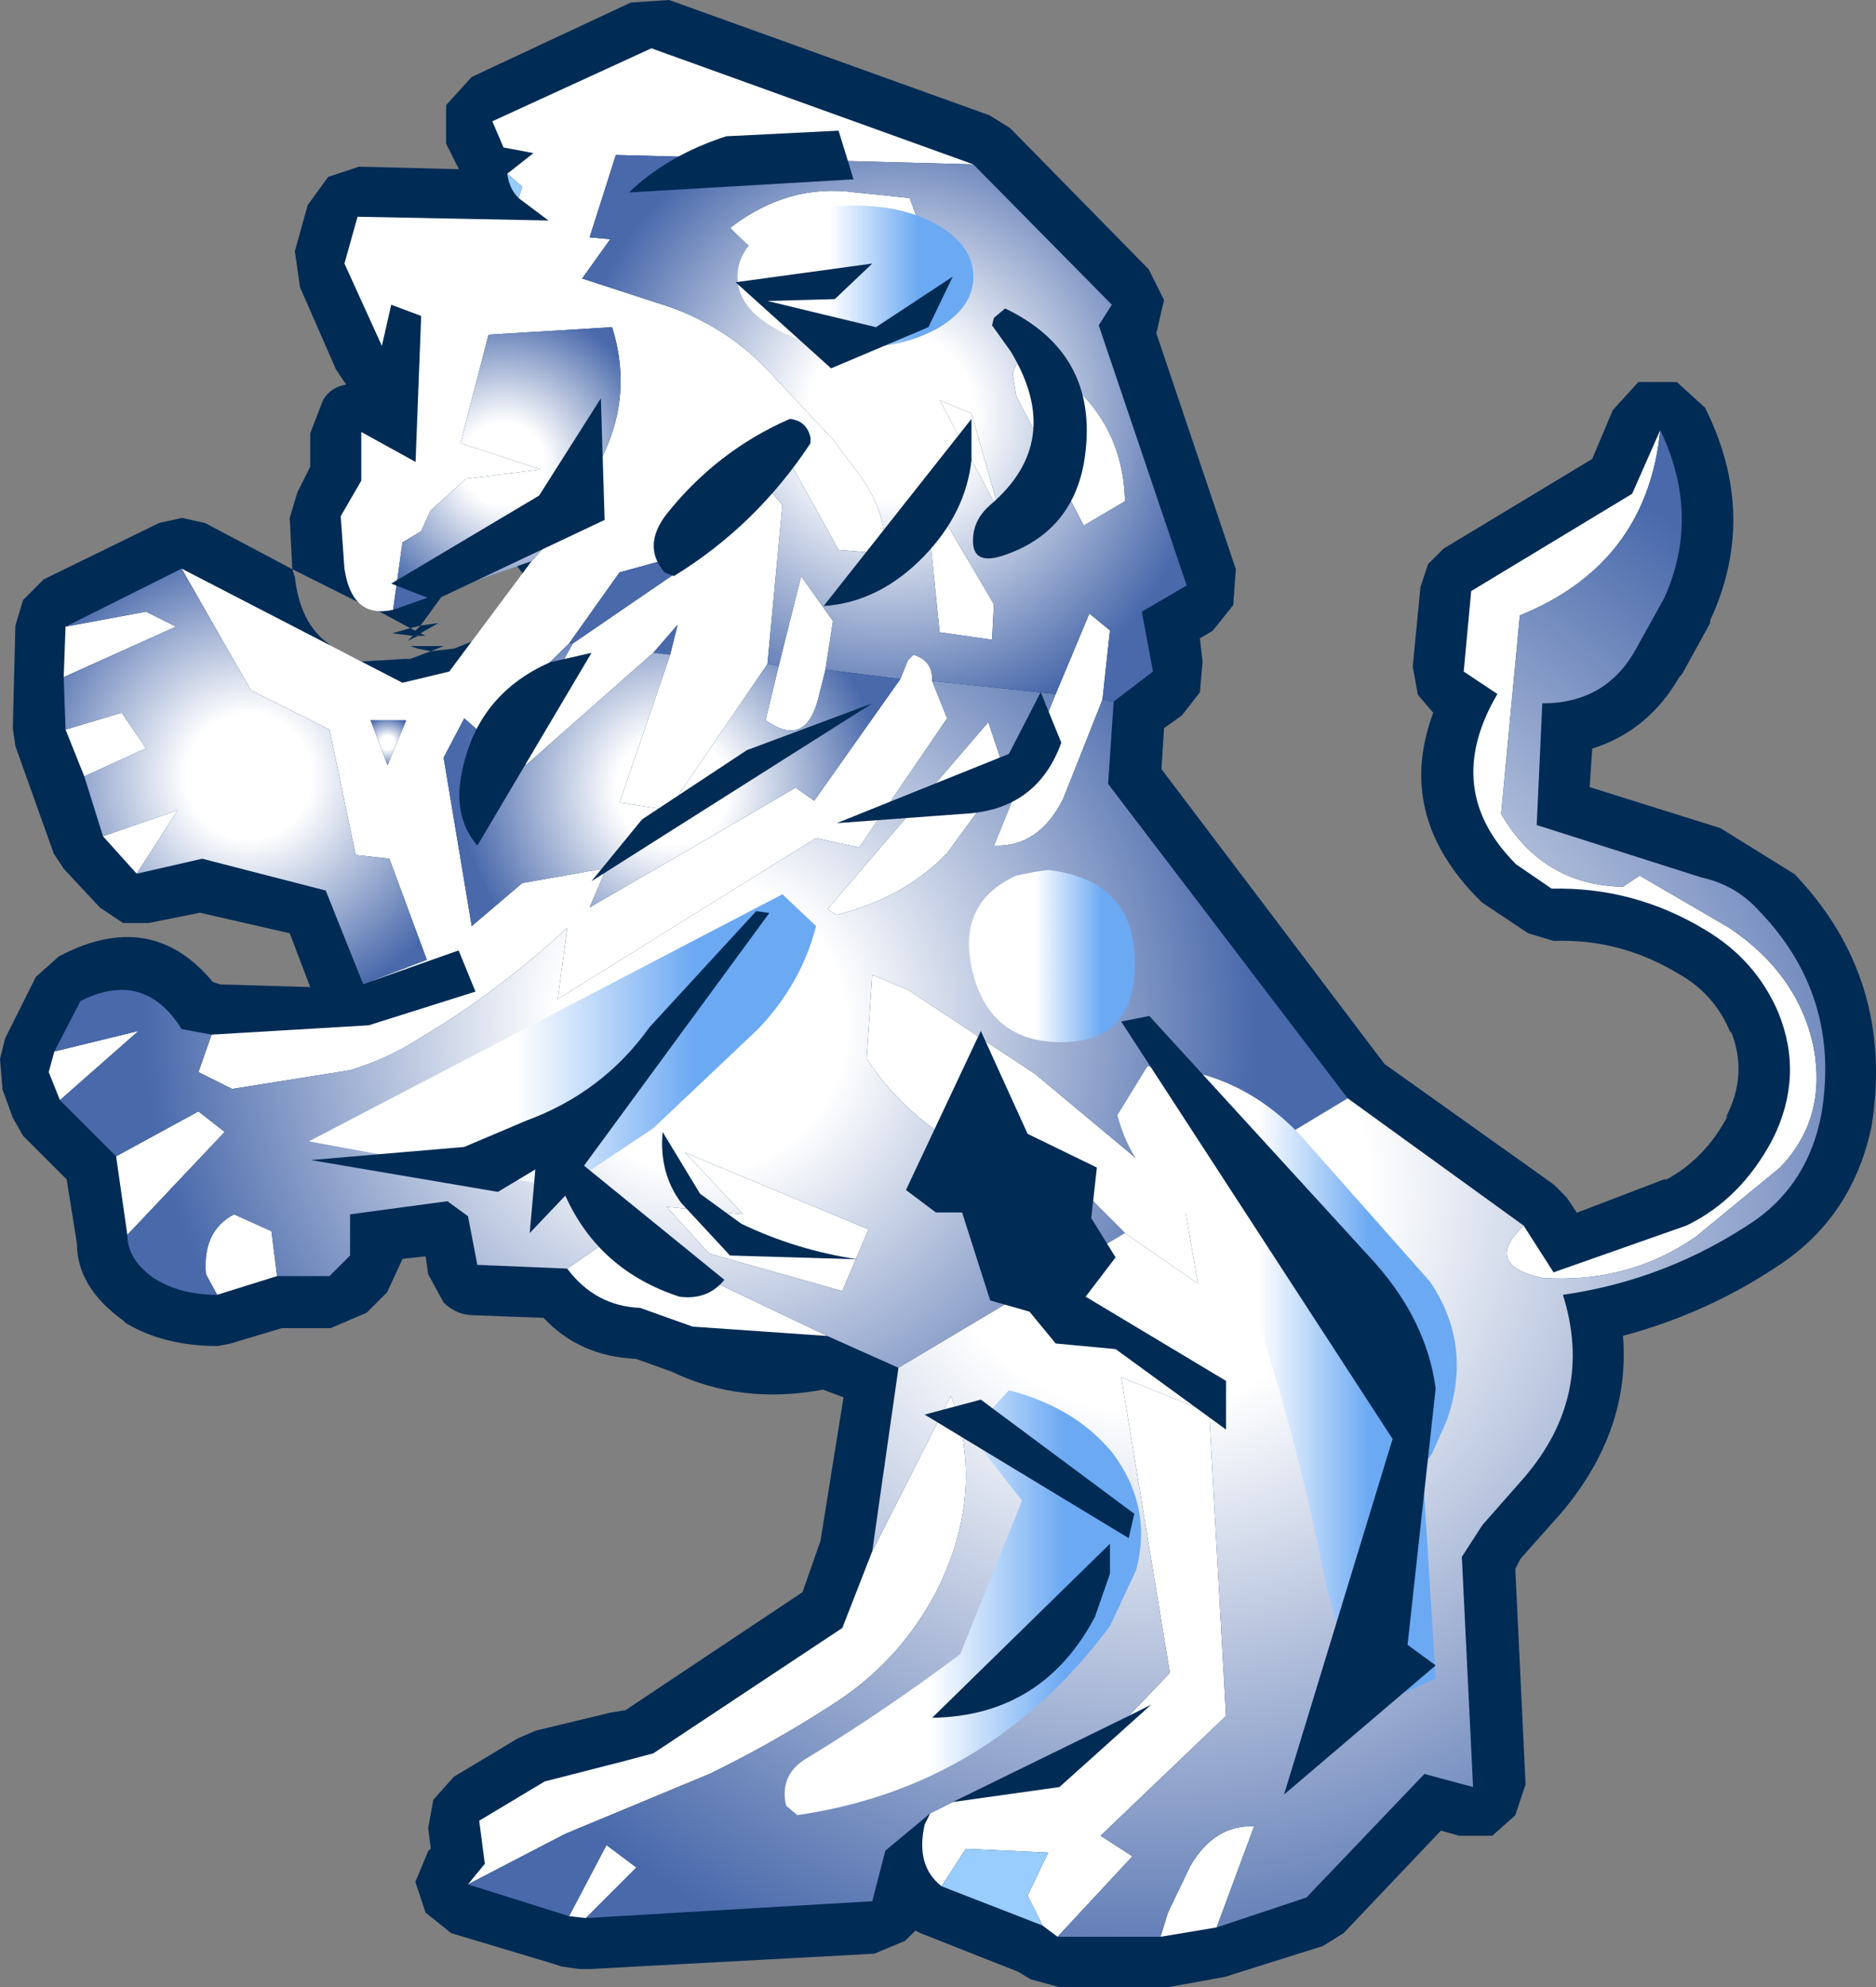
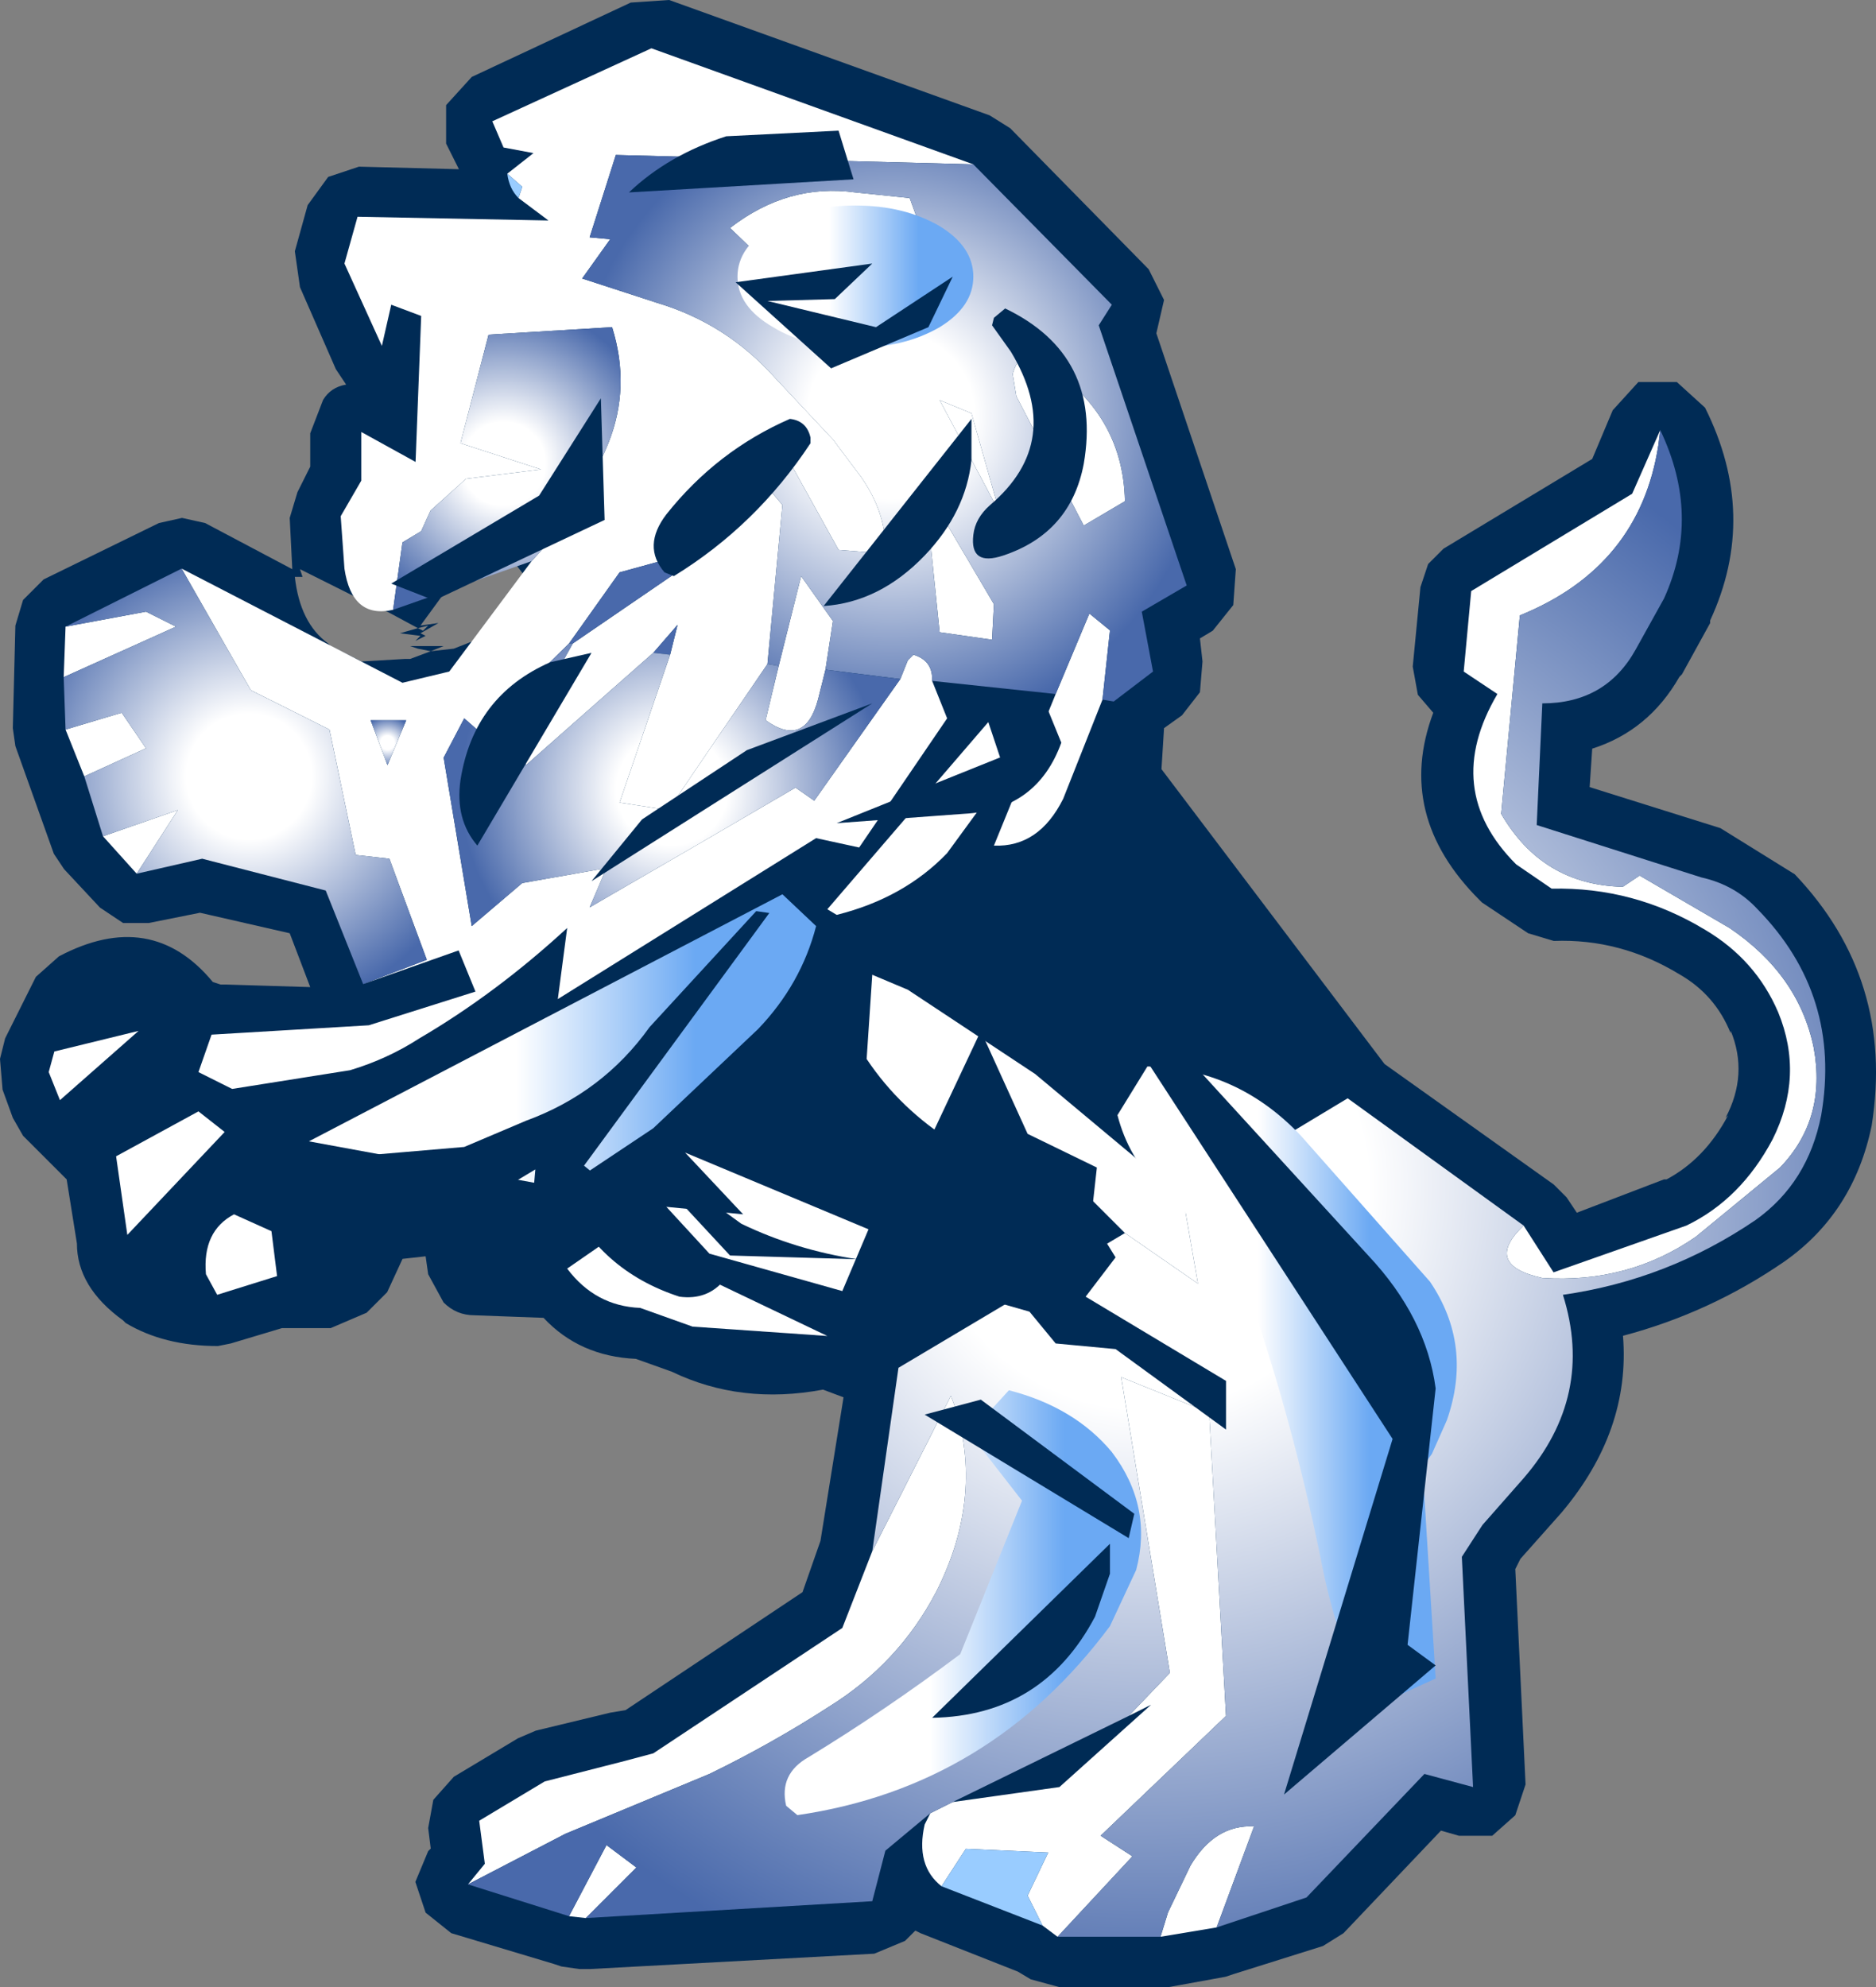
<svg xmlns="http://www.w3.org/2000/svg" xmlns:xlink="http://www.w3.org/1999/xlink" height="38.75" width="36.584">
  <rect width="100%" height="100%" fill="#808080" stroke="none" />
  <g transform="translate(18.25 37.75)">
    <use height="38.8" transform="translate(-18.3 -37.8)" width="36.65" xlink:href="#shape0" />
    <use height="50.45" transform="translate(-17.3 -36.808) scale(.73)" width="47.45" xlink:href="#sprite0" />
  </g>
  <defs id="defs112">
    <radialGradient cx="0" cy="0" gradientTransform="matrix(.001 0 0 .001 -15 -31)" gradientUnits="userSpaceOnUse" id="gradient0" r="819.2" spreadMethod="pad">
      <stop offset=".227" stop-color="#fff" id="stop47" />
      <stop offset=".863" stop-color="#4969ab" id="stop49" />
    </radialGradient>
    <radialGradient cx="0" cy="0" gradientTransform="translate(-11.9 -38.45) scale(.006)" gradientUnits="userSpaceOnUse" id="gradient1" r="819.2" spreadMethod="pad">
      <stop offset=".227" stop-color="#fff" id="stop52" />
      <stop offset=".863" stop-color="#4969ab" id="stop54" />
    </radialGradient>
    <radialGradient cx="0" cy="0" gradientTransform="translate(-18.7 -30.1) scale(.009)" gradientUnits="userSpaceOnUse" id="gradient2" r="819.2" spreadMethod="pad">
      <stop offset=".227" stop-color="#fff" id="stop57" />
      <stop offset=".863" stop-color="#4969ab" id="stop59" />
    </radialGradient>
    <radialGradient cx="0" cy="0" gradientTransform="translate(7.3 -22.85) scale(.015)" gradientUnits="userSpaceOnUse" id="gradient3" r="819.2" spreadMethod="pad">
      <stop offset=".227" stop-color="#fff" id="stop62" />
      <stop offset=".863" stop-color="#4969ab" id="stop64" />
    </radialGradient>
    <radialGradient cx="0" cy="0" gradientTransform="translate(-6.65 -23.45) scale(.021)" gradientUnits="userSpaceOnUse" id="gradient4" r="819.2" spreadMethod="pad">
      <stop offset=".227" stop-color="#fff" id="stop67" />
      <stop offset=".863" stop-color="#4969ab" id="stop69" />
    </radialGradient>
    <radialGradient cx="0" cy="0" gradientTransform="translate(5.25 -19.15) scale(.032)" gradientUnits="userSpaceOnUse" id="gradient5" r="819.2" spreadMethod="pad">
      <stop offset=".227" stop-color="#fff" id="stop72" />
      <stop offset=".863" stop-color="#4969ab" id="stop74" />
    </radialGradient>
    <radialGradient cx="0" cy="0" gradientTransform="translate(-1.55 -39.75) scale(.012)" gradientUnits="userSpaceOnUse" id="gradient6" r="819.2" spreadMethod="pad">
      <stop offset=".227" stop-color="#fff" id="stop77" />
      <stop offset=".863" stop-color="#4969ab" id="stop79" />
    </radialGradient>
    <radialGradient cx="0" cy="0" gradientTransform="translate(-7.4 -29.75) scale(.008)" gradientUnits="userSpaceOnUse" id="gradient7" r="819.2" spreadMethod="pad">
      <stop offset=".227" stop-color="#fff" id="stop82" />
      <stop offset=".863" stop-color="#4969ab" id="stop84" />
    </radialGradient>
    <linearGradient gradientTransform="matrix(.004 0 0 .002 -2.6 -43.45)" gradientUnits="userSpaceOnUse" id="gradient8" spreadMethod="pad" x1="-819.2" x2="819.2">
      <stop offset=".408" stop-color="#fff" id="stop87" />
      <stop offset=".773" stop-color="#6ba9f3" id="stop89" />
    </linearGradient>
    <linearGradient gradientTransform="matrix(.008 0 0 .005 -10.35 -23.05)" gradientUnits="userSpaceOnUse" id="gradient9" spreadMethod="pad" x1="-819.2" x2="819.2">
      <stop offset=".408" stop-color="#fff" id="stop92" />
      <stop offset=".773" stop-color="#6ba9f3" id="stop94" />
    </linearGradient>
    <linearGradient gradientTransform="matrix(.006 0 0 .007 .4 -8.05)" gradientUnits="userSpaceOnUse" id="gradient10" spreadMethod="pad" x1="-819.2" x2="819.2">
      <stop offset=".408" stop-color="#fff" id="stop97" />
      <stop offset=".773" stop-color="#6ba9f3" id="stop99" />
    </linearGradient>
    <linearGradient gradientTransform="matrix(.005 0 0 .011 9 -13.85)" gradientUnits="userSpaceOnUse" id="gradient11" spreadMethod="pad" x1="-819.2" x2="819.2">
      <stop offset=".408" stop-color="#fff" id="stop102" />
      <stop offset=".773" stop-color="#6ba9f3" id="stop104" />
    </linearGradient>
    <linearGradient gradientTransform="matrix(.003 0 0 .003 2.75 -25.3)" gradientUnits="userSpaceOnUse" id="gradient12" spreadMethod="pad" x1="-819.2" x2="819.2">
      <stop offset=".408" stop-color="#fff" id="stop107" />
      <stop offset=".773" stop-color="#6ba9f3" id="stop109" />
    </linearGradient>
    <g id="shape0" transform="translate(18.3 37.8)">
-       <path d="M4.15-32.5l.3.6-.15.65 1.55 4.6-.05.7-.4.5-.25.15.05.45-.05.6-.35.45-.35.25-.05.8L8.75-17l3.3 2.35.25.25.2.3 1.7-.65h.05q.75-.4 1.2-1.25l-.05.05q.45-.85.1-1.7v.05q-.3-.75-1-1.15-1.15-.7-2.45-.65l-.5-.15-.9-.6-.05-.05q-1.65-1.65-.9-3.65l-.3-.35-.1-.55.15-1.55.15-.45.3-.3 2.9-1.75.4-.95.5-.55h.75l.55.5q1.05 2.1.1 4.15v.05l-.55 1-.05.05q-.6 1.05-1.7 1.4l-.05.75 2.55.8 1.45.9q1.95 2.05 1.5 4.9-.35 1.7-1.7 2.65-1.45 1-3.15 1.45.15 1.85-1.2 3.45l-.8.9-.1.2.2 4.2-.2.6-.45.4h-.65l-.35-.1-1.9 2-.4.25L5.8.75 5.65.8l-1.1.2H2.4L1.85.85 1.6.7-.3-.05-.4-.1l-.2.2-.6.25-5.55.3h-.2L-7.3.6l-.15-.05-2-.6-.5-.4-.2-.6.25-.6.05-.05-.05-.4.1-.55.4-.45 1.25-.75.35-.15 1.45-.35.3-.05 3.45-2.3.35-1 .45-2.8-.4-.15q-1.6.3-2.95-.35l-.7-.25q-1.1-.05-1.8-.8L-9-12.1q-.35 0-.6-.25l-.3-.55-.05-.35-.45.05-.3.65-.4.4-.7.3h-.95l-1 .3-.25.05q-1.05 0-1.8-.45l-.05-.05q-.9-.65-.9-1.5l-.2-1.25-.85-.85-.2-.35-.2-.55-.05-.6.1-.4.1-.2.5-1 .45-.4q1.8-.95 3 .5l.15.05h.1l1.65.05-.4-1.05-1.75-.4-1 .2h-.5l-.45-.3-.7-.75-.2-.3-.75-2.1-.05-.35.05-2 .15-.5.4-.4 2.25-1.1.45-.1.45.1 1.7.9-.05-1 .15-.5.25-.5v-.65l.25-.65q.15-.25.45-.3l-.2-.3-.7-1.6-.1-.7.25-.9.4-.55.6-.2 1.95.05-.25-.5v-.75l.5-.55 3.1-1.45.75-.05 6.25 2.25.4.25 2.7 2.75m-16.65 6q.1.9.65 1.3l.05.05.6.3.85-.05h.1l.4-.15-.25-.05-.15-.05h.65l-.25.1.45-.05 1.9-.75-1.2-1.55-1.35 1.85.35-.05-.35.2.1.05h-.15l-.2.1.1-.1-.4-.05.35-.1-.65-.35-.35-.15-1.3-.65.05.15m2.35 1.05l.1-.1-.2.05.1.05" id="path8" fill="#002b55" fill-rule="evenodd" stroke="none" />
+       <path d="M4.15-32.5l.3.6-.15.65 1.55 4.6-.05.7-.4.5-.25.15.05.45-.05.6-.35.45-.35.25-.05.8L8.75-17l3.3 2.35.25.25.2.3 1.7-.65h.05q.75-.4 1.2-1.25l-.05.05q.45-.85.1-1.7v.05q-.3-.75-1-1.15-1.15-.7-2.45-.65l-.5-.15-.9-.6-.05-.05q-1.65-1.65-.9-3.65l-.3-.35-.1-.55.15-1.55.15-.45.3-.3 2.9-1.75.4-.95.5-.55h.75l.55.5q1.05 2.1.1 4.15v.05l-.55 1-.05.05q-.6 1.05-1.7 1.4l-.05.75 2.55.8 1.45.9q1.95 2.05 1.5 4.9-.35 1.7-1.7 2.65-1.45 1-3.15 1.45.15 1.85-1.2 3.45l-.8.9-.1.2.2 4.2-.2.6-.45.4h-.65l-.35-.1-1.9 2-.4.25L5.8.75 5.65.8l-1.1.2H2.4L1.85.85 1.6.7-.3-.05-.4-.1l-.2.2-.6.25-5.55.3h-.2L-7.3.6l-.15-.05-2-.6-.5-.4-.2-.6.25-.6.05-.05-.05-.4.1-.55.4-.45 1.25-.75.35-.15 1.45-.35.3-.05 3.45-2.3.35-1 .45-2.8-.4-.15q-1.6.3-2.95-.35l-.7-.25q-1.1-.05-1.8-.8L-9-12.1q-.35 0-.6-.25l-.3-.55-.05-.35-.45.05-.3.65-.4.4-.7.3h-.95l-1 .3-.25.05q-1.05 0-1.8-.45l-.05-.05q-.9-.65-.9-1.5l-.2-1.25-.85-.85-.2-.35-.2-.55-.05-.6.1-.4.1-.2.5-1 .45-.4q1.8-.95 3 .5l.15.05h.1l1.65.05-.4-1.05-1.75-.4-1 .2h-.5l-.45-.3-.7-.75-.2-.3-.75-2.1-.05-.35.05-2 .15-.5.4-.4 2.25-1.1.45-.1.45.1 1.7.9-.05-1 .15-.5.25-.5v-.65l.25-.65q.15-.25.45-.3l-.2-.3-.7-1.6-.1-.7.25-.9.4-.55.6-.2 1.95.05-.25-.5v-.75l.5-.55 3.1-1.45.75-.05 6.25 2.25.4.25 2.7 2.75m-16.65 6q.1.9.65 1.3l.05.05.6.3.85-.05h.1l.4-.15-.25-.05-.15-.05h.65l-.25.1.45-.05 1.9-.75-1.2-1.55-1.35 1.85.35-.05-.35.2.1.05l-.2.1.1-.1-.4-.05.35-.1-.65-.35-.35-.15-1.3-.65.05.15m2.35 1.05l.1-.1-.2.05.1.05" id="path8" fill="#002b55" fill-rule="evenodd" stroke="none" />
    </g>
    <g id="sprite0" transform="translate(24.05 49.55)">
      <use height="50.45" transform="translate(-24.05 -49.55)" width="47.45" xlink:href="#shape1" id="use11" x="0" y="0" />
    </g>
    <g id="shape1" transform="translate(24.05 49.55)" fill-rule="evenodd" stroke="none">
      <path d="M15.35-18.1l.8 1.25 3.55-1.25q1.45-.7 2.3-2.3.85-1.7.15-3.4-.6-1.4-1.95-2.2-1.9-1.15-4.1-1.1l-.95-.65q-2-2-.5-4.55l-.9-.6.2-2.15 4.3-2.6.75-1.7-.05.4q-.5 3.25-3.7 4.55l-.5 5.3q1.1 1.9 3.25 1.95l.45-.3 2.4 1.4q1.85 1.25 2.25 3.2.35 1.9-.9 3.2l-2.25 1.85q-1.8 1.25-4.1 1.1-1.6-.35-.5-1.4M7.15.65L5.65.9l.2-.65.6-1.25q.65-1.1 1.7-1.05l-1 2.7M2.9.9L2.5.6l-.4-.8.55-1.15-2.2-.1-.65 1Q-.9-1-.65-2.1l.15-.3.6-.3 2.85-.4L5.4-5.3l-.6.3 1.1-1.15-1.3-7.9 2.35.95L7.4-5 4.05-1.8l.85.55L2.9.9M-9.7.4l-.45-.05 1-1.9.8.6L-9.7.4m-3.15-.9l.45-.55-.15-1.15 1.75-1.05 2.15-.55.75-.2 5.05-3.35.8-2.05 2.1-4.15.15.4q.7 2.4-.55 4.85-1 1.9-2.85 3.05-1.55 1-3.2 1.8l-3.85 1.6-2.6 1.35m9.6-14.65l-3.6-.25-1.4-.5q-1.2-.05-1.95-1.05l1.3-.9 5.65 2.7m-14.7-1.6l-1.6.5-.3-.55q-.1-1.15.75-1.6l1 .45.15 1.2m-4-1.1l-.3-2.1 2.2-1.2.7.55-2.6 2.75m-1.8-3.6l-.3-.75.15-.55 2.25-.55-2.1 1.85m4.05-1.75l4.2-.25 2.85-.9-.45-1.1-2.55.9 1.7-.65-1-2.7-.9-.1-.7-3.35-2.1-1.05-1.85-3.25 5.9 3.05 1.25-.3 2.2-2.95Q-9.8-37.3-9.1-39q.6-1.5.1-3.1l-3.3.2-.75 2.9 2.15.7-2 .25-.95.85-.25.55-.5.3-.25 1.8q-1.1.25-1.3-1.1l-.1-1.4.55-.95v-1.3l1.45.8.15-3.9-.8-.3-.25 1.1-1-2.2.35-1.25 5.1.1-.8-.6.1-.3-.4-.35.7-.55-.8-.15-.3-.7 4.25-1.95 8.6 3.1-9.55-.25-.7 2.2.55.05-.75 1.05 2 .65q1.85.55 3.15 2l1.55 1.65.75 1q.7 1 .65 2.05l-1.25-.1-1.25-2.25-.8.4.55.65-.4 4.25-2.65 3.9-1.3-.2 1.35-3.95.2-.8-.65.75-3.4 3-.25-.55 1.5-2.7 3.8-2.6-2.55.7-1.35 1.9-2.4 2.35-.4-.35-.55 1.05.75 4.5 1.35-1.15 2.25-.4-.45 1.05 5.5-3.2.5.35 2.3-3.25.2-.5.15-.15q.5.15.5.65v.05l.4 1-2.35 3.45-1.15-.25-6.9 4.3.25-1.9q-1.9 1.75-3.95 2.95-.85.55-1.85.85l-3.15.5-.9-.45.35-1m-2-4.3l-.9-1 2-.7-1.1 1.7m-1.4-2.6l-.5-1.25 1.5-.45.65.95-1.65.75m-.55-2.65l.05-1.35 2.15-.4.8.4-3 1.35m25.35-8.1q.2-.65.55-.45 2.4 1.35 2.45 3.85l-1.1.65-1.8-3.45-.1-.6M.6-39.8l.75 2.65-1.6-3 .85.35m3.5 7.65L3.05-29.5q-.65 1.3-1.85 1.25l1.65-4.05.9-2.15.55.45-.2 1.85M1.2-34.7l-.05.95-1.4-.2-.4-3.9L1.2-34.7m.2 4.2l-.5 1.15-.95 1.3Q-1.2-26.85-3-26.4l-.25-.15 4.3-5 .35 1.05m3.3 12.6L3.6-19q-1.8-.25-3.45-1.3-1.45-.9-2.35-2.25l.15-2.25.95.4 3.4 2.25 3.95 3.3.4 2.3L4.7-17.9m-6.65-26.4l-2.65.75-1.25-1.2q1.55-1.2 3.35-.95l1.45.15.4 1.1-.65.5-1.5 2.35.85-2.7M-3.3-32.95l-.2.8q-.35 1.3-1.4.55l.35-1.45.6-2.4.85 1.2-.2 1.3M-15-30.4l.5-1.2h-.95l.45 1.2M-2.15-18l-.7 1.65-3.55-1-1.15-1.25 2.05.2-1.55-1.65 4.9 2.05" id="path14" fill="#fff" />
      <path d="M2.5.6L-.2-.45l.65-1 2.2.1L2.1-.2l.4.8m-14-46.15q-.25-.25-.3-.65l.4.35-.1.3" id="path16" fill="#9cf" />
      <path d="M-15-30.4l-.45-1.2h.95l-.5 1.2" id="path18" fill="url(#gradient0)" />
      <path d="M-11.15-35.85l-3.7 1.3.25-1.8.5-.3.25-.55.95-.85 2-.25-2.15-.7.75-2.9 3.3-.2q.5 1.6-.1 3.1-.7 1.7-2.05 3.15" id="path20" fill="url(#gradient1)" />
      <path d="M-15.65-24.55l-1-2.5-3.3-.85-1.75.4 1.1-1.7-2 .7-.5-1.6 1.65-.75-.65-.95-1.5.45-.05-1.4 3-1.35-.8-.4-2.15.4 3.1-1.55 1.85 3.25 2.1 1.05.7 3.35.9.1 1 2.7-1.7.65" id="path22" fill="url(#gradient2)" />
      <path d="M-7.45-33.35l-.45-.05.65-.75-.2.8m-2.6-.3h-.1l1.35-1.9 2.55-.7-3.8 2.6" id="path24" fill="url(#gradient3)" />
-       <path d="M-1.35-14.3l-1.9-.85-5.65-2.7-1.3.9-2.4-.1-.25-1.3-.55-.4-2.6.35v1.1l-.55.55h-1.4l-.15-1.2-1-.45q-.85.45-.75 1.6l.3.55q-1 0-1.7-.45-.7-.5-.7-1.15l2.6-2.75-.7-.55-2.2 1.2-1.5-1.5 2.1-1.85-2.25.55.7-1.35q1.7-.85 2.7.75l.8.15-.35 1 .9.45 3.15-.5q1-.3 1.85-.85 2.05-1.2 3.95-2.95l-.25 1.9 6.9-4.3 1.15.25 2.35-3.45-.4-1 3.3.35-1.65 4.05q1.2.05 1.85-1.25l1.05-2.65.3.05-.15 2.2 6.4 8.4-4.4 2.65-3.95-3.3-3.4-2.25-.95-.4-.15 2.25q.9 1.35 2.35 2.25Q1.8-19.25 3.6-19l1.1 1.1-6.05 3.6M1.4-30.5l-.35-1.05-4.3 5 .25.15q1.8-.45 2.95-1.65l.95-1.3.5-1.15M-2.15-18l-4.9-2.05 1.55 1.65-2.05-.2 1.15 1.25 3.55 1 .7-1.65" id="path26" fill="url(#gradient4)" />
      <path d="M19-39.35q1.1 2.3.1 4.5l-.75 1.35q-.8 1.45-2.5 1.45l-.15 3.25 4.4 1.4q.9.2 1.5.85 2.25 2.3 1.7 5.5-.35 1.8-1.75 2.8-2.35 1.6-5.15 2 .85 2.7-1.05 4.9l-1.1 1.25-.55.85.3 6.15-1.3-.35-3.15 3.3-2.4.8 1-2.7Q7.1-2.1 6.45-1L5.85.25l-.2.65H2.9l2-2.15-.85-.55L7.4-5l-.45-8.1-2.35-.95 1.3 7.9L4.8-5 .1-2.7l-.6.3-1.2 1-.35 1.35L-9.7.4l1.35-1.35-.8-.6-1 1.9-2.7-.85 2.6-1.35 3.85-1.6q1.65-.8 3.2-1.8Q-1.35-6.4-.35-8.3.9-10.75.2-13.15l-.15-.4-2.1 4.15.7-4.9 6.05-3.6 1.95 1.35-.4-2.3 4.4-2.65 4.7 3.4q-1.1 1.05.5 1.4 2.3.15 4.1-1.1l2.25-1.85q1.25-1.3.9-3.2-.4-1.95-2.25-3.2l-2.4-1.4-.45.3q-2.15-.05-3.25-1.95l.5-5.3q3.2-1.3 3.7-4.55l.05-.4" id="path28" fill="url(#gradient5)" />
      <path d="M.65-46.45l3.7 3.75-.35.55 2.35 6.95-1.2.7.3 1.6-1.05.8-.3-.05.2-1.85-.55-.45-.9 2.15-3.3-.35v-.05q0-.5-.5-.65l-.15.15-.2.5-2-.25.2-1.3-.85-1.2-.6 2.4-.3-.05.4-4.25L-5-38l.8-.4 1.25 2.25 1.25.1q.05-1.05-.65-2.05l-.75-1-1.55-1.65q-1.3-1.45-3.15-2l-2-.65.75-1.05-.55-.05.7-2.2 9.55.25M.6-39.8l-.85-.35 1.6 3L.6-39.8m1.1-1.05l.1.6 1.8 3.45 1.1-.65q-.05-2.5-2.45-3.85-.35-.2-.55.45m-.5 6.15l-1.85-3.15.4 3.9 1.4.2.05-.95m-3.15-9.6l-.85 2.7 1.5-2.35.65-.5-.4-1.1-1.45-.15q-1.8-.25-3.35.95l1.25 1.2 2.65-.75" id="path30" fill="url(#gradient6)" />
      <path d="M-1.3-32.7l-2.3 3.25-.5-.35-5.5 3.2.45-1.05-2.25.4-1.35 1.15-.75-4.5.55-1.05.4.35 2.4-2.35h.1l-1.5 2.7.25.55 3.4-3 .45.05-1.35 3.95 1.3.2 2.65-3.9.3.05-.35 1.45q1.05.75 1.4-.55l.2-.8 2 .25" id="path32" fill="url(#gradient7)" />
      <path d="M-.25-42.1q-.95.55-2.25.55t-2.2-.55q-.95-.55-.95-1.35t.95-1.35q.9-.55 2.2-.55 1.3 0 2.25.55.9.55.9 1.35t-.9 1.35" id="path34" fill="url(#gradient8)" />
      <path d="M-4.45-26.95l.9.85q-.4 1.55-1.55 2.75l-2.8 2.65-2.4 1.6-6.8-1.25 12.65-6.6" id="path36" fill="url(#gradient9)" />
      <path d="M.55-12.55L1.6-13.7q1.75.45 2.75 1.65Q5.45-10.6 5-8.9l-.7 1.5Q1.1-3.1-4.05-2.35l-.3-.25q-.2-.85.6-1.3Q-1.7-5.15.3-6.65l1.65-4.1-1.4-1.8" id="path38" fill="url(#gradient10)" />
      <path d="M12.85-16.6q1.15 1.7.45 3.7l-.4.9-.25.35L13-6l-1.75.8Q10.4-6.95 10-8.85q-.7-3.55-1.8-6.85-.35-1.15-1.15-2.05l-.95-.9-.5-.5q-.8-.75-1.1-1.9l.8-1.3q2.4.05 4.1 1.85l3.45 3.9" id="path40" fill="url(#gradient11)" />
-       <path d="M1.8-27.45l.5-.1.35-.05q2.5.3 2.3 2.85Q4.8-23.05 3.1-23q-1.95.05-2.45-1.8-.5-1.9 1.15-2.65" id="path42" fill="url(#gradient12)" />
      <path d="M-7.15-18.7q-.6-.8-.5-1.9l1 1.65 1.1.8q1.45.7 3.1.95l-3.4-.1-1.3-1.4M-8.2-28.95l2.8-1.85 3.35-1.25-7.5 4.75 1.35-1.65m3.05 2.45l.35.05-4.95 6.75L-6-16.65q-.45.55-1.2.45-2.15-.7-3.05-2.7l-.95 1 .15-1.7-1 .6-5-.85 4.1-.35 1.65-.7q2.05-.75 3.3-2.5l2.85-3.1m-8.6-8.3l-1.15-.45 3.95-2.35 1.65-2.6.1 3.25-4.55 2.15m1.15 6.55q-.6-.7-.45-1.75.35-2.25 2.4-3.15l1.1-.25-3.05 5.15m9.55-14.6l-1.8.05 2.9.7L.1-43.45l-.65 1.35-2.6 1.1-2.55-2.3 3.65-.5-1 .95m-.65 3.7v.15q-1.45 2.2-3.65 3.55l-.25-.1q-.6-.7.05-1.55 1.35-1.7 3.3-2.55.45.05.55.5m.75-8.2l.4 1.3-6 .35q1.05-1 2.6-1.5l3-.15m7.9 36.95l-.15.65-5.45-3.3 1.5-.4 4.1 3.05M4.3-8.8l-.4 1.15Q2.5-5-.45-4.95L4.3-9.6v.8M2.1-20.55l1.85.9-.15 1.35.65 1.05-.8 1.05 3.75 2.25v1.3L4.45-14.8l-1.6-.15-.7-.85-1.05-.3-.75-2.35h-.7l-.8-.6 2-4.25 1.25 2.75m9.1 3.25q1.55 1.65 1.8 3.55l-.75 6.85.75.55L8.95-2.9l2.9-9.5L4.6-23.55l.75-.15 5.85 6.4M2.45-32.35L3-31q-.65 1.8-2.6 1.9l-3.4.25 4.6-1.85.85-1.65m-1.3-9.8l.05-.2.3-.25q2.6 1.25 2.1 4.15Q3.25-36.6 1.45-36q-.9.3-.8-.55.05-.45.45-.8 2-1.7.55-4.1l-.5-.7m-.55 2.5v1.1Q.45-37.15-.65-36q-1.2 1.25-2.7 1.35l3.95-5" id="path44" fill="#002b55" />
    </g>
  </defs>
</svg>